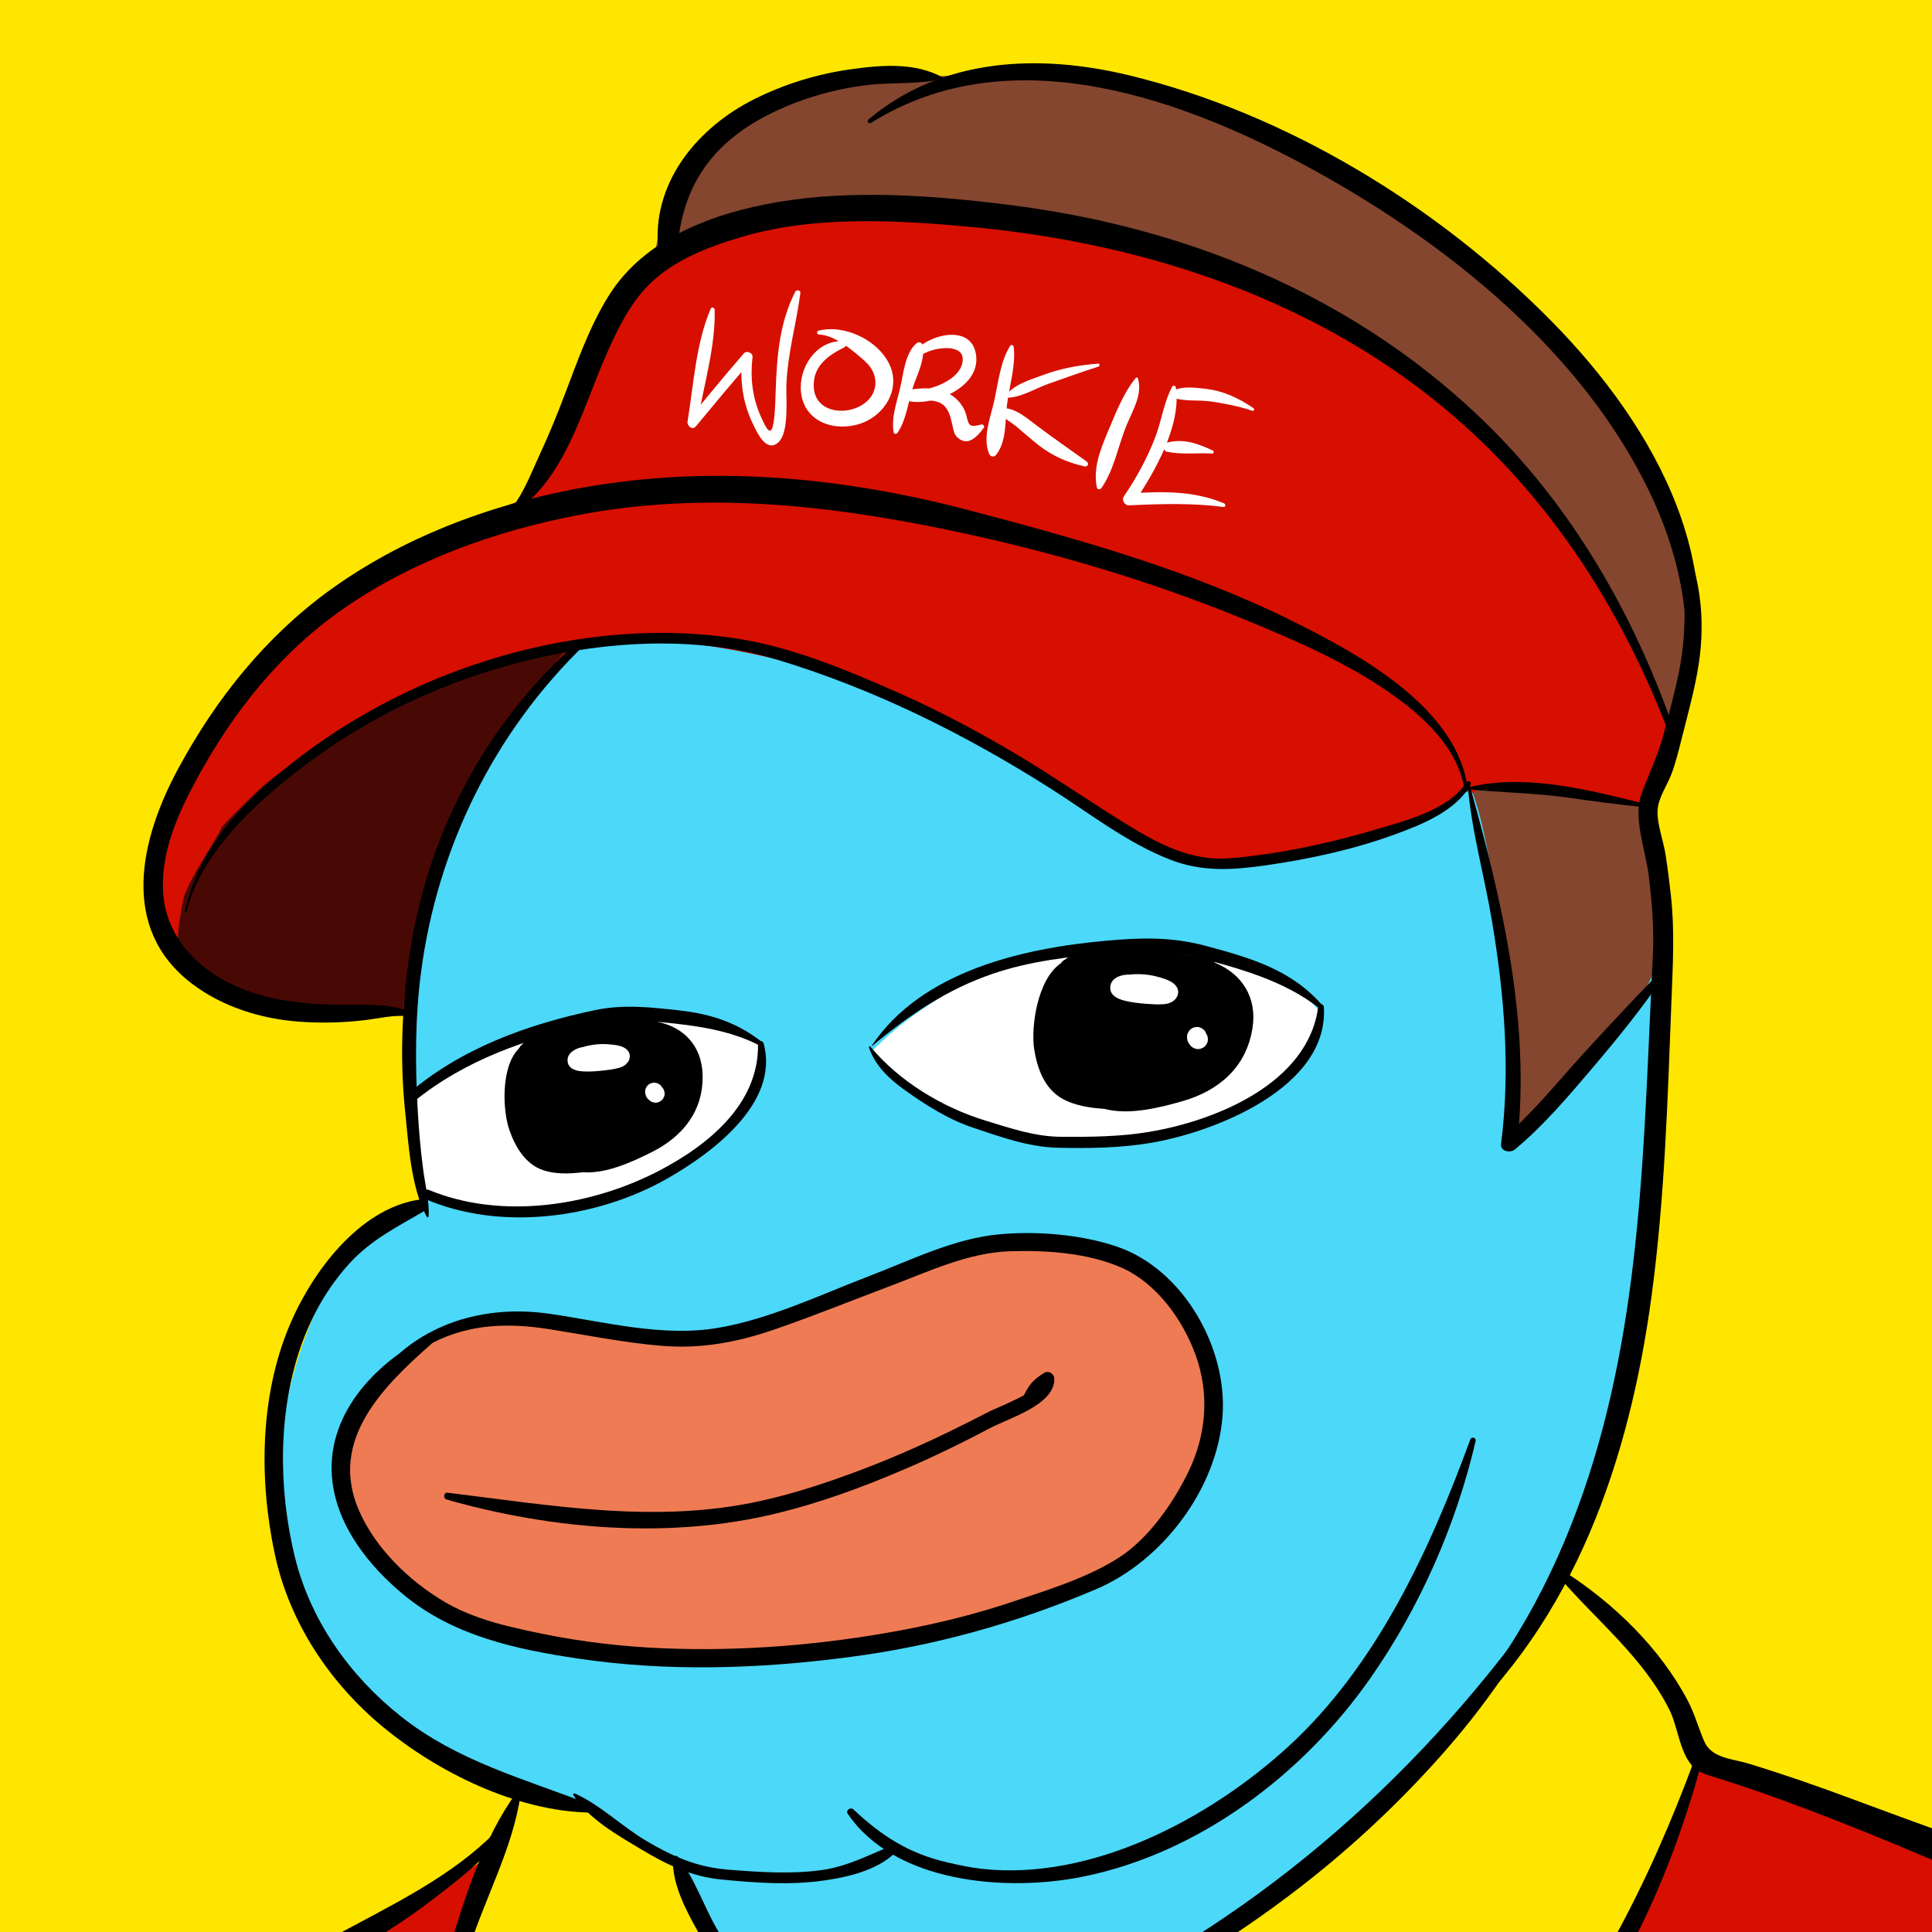
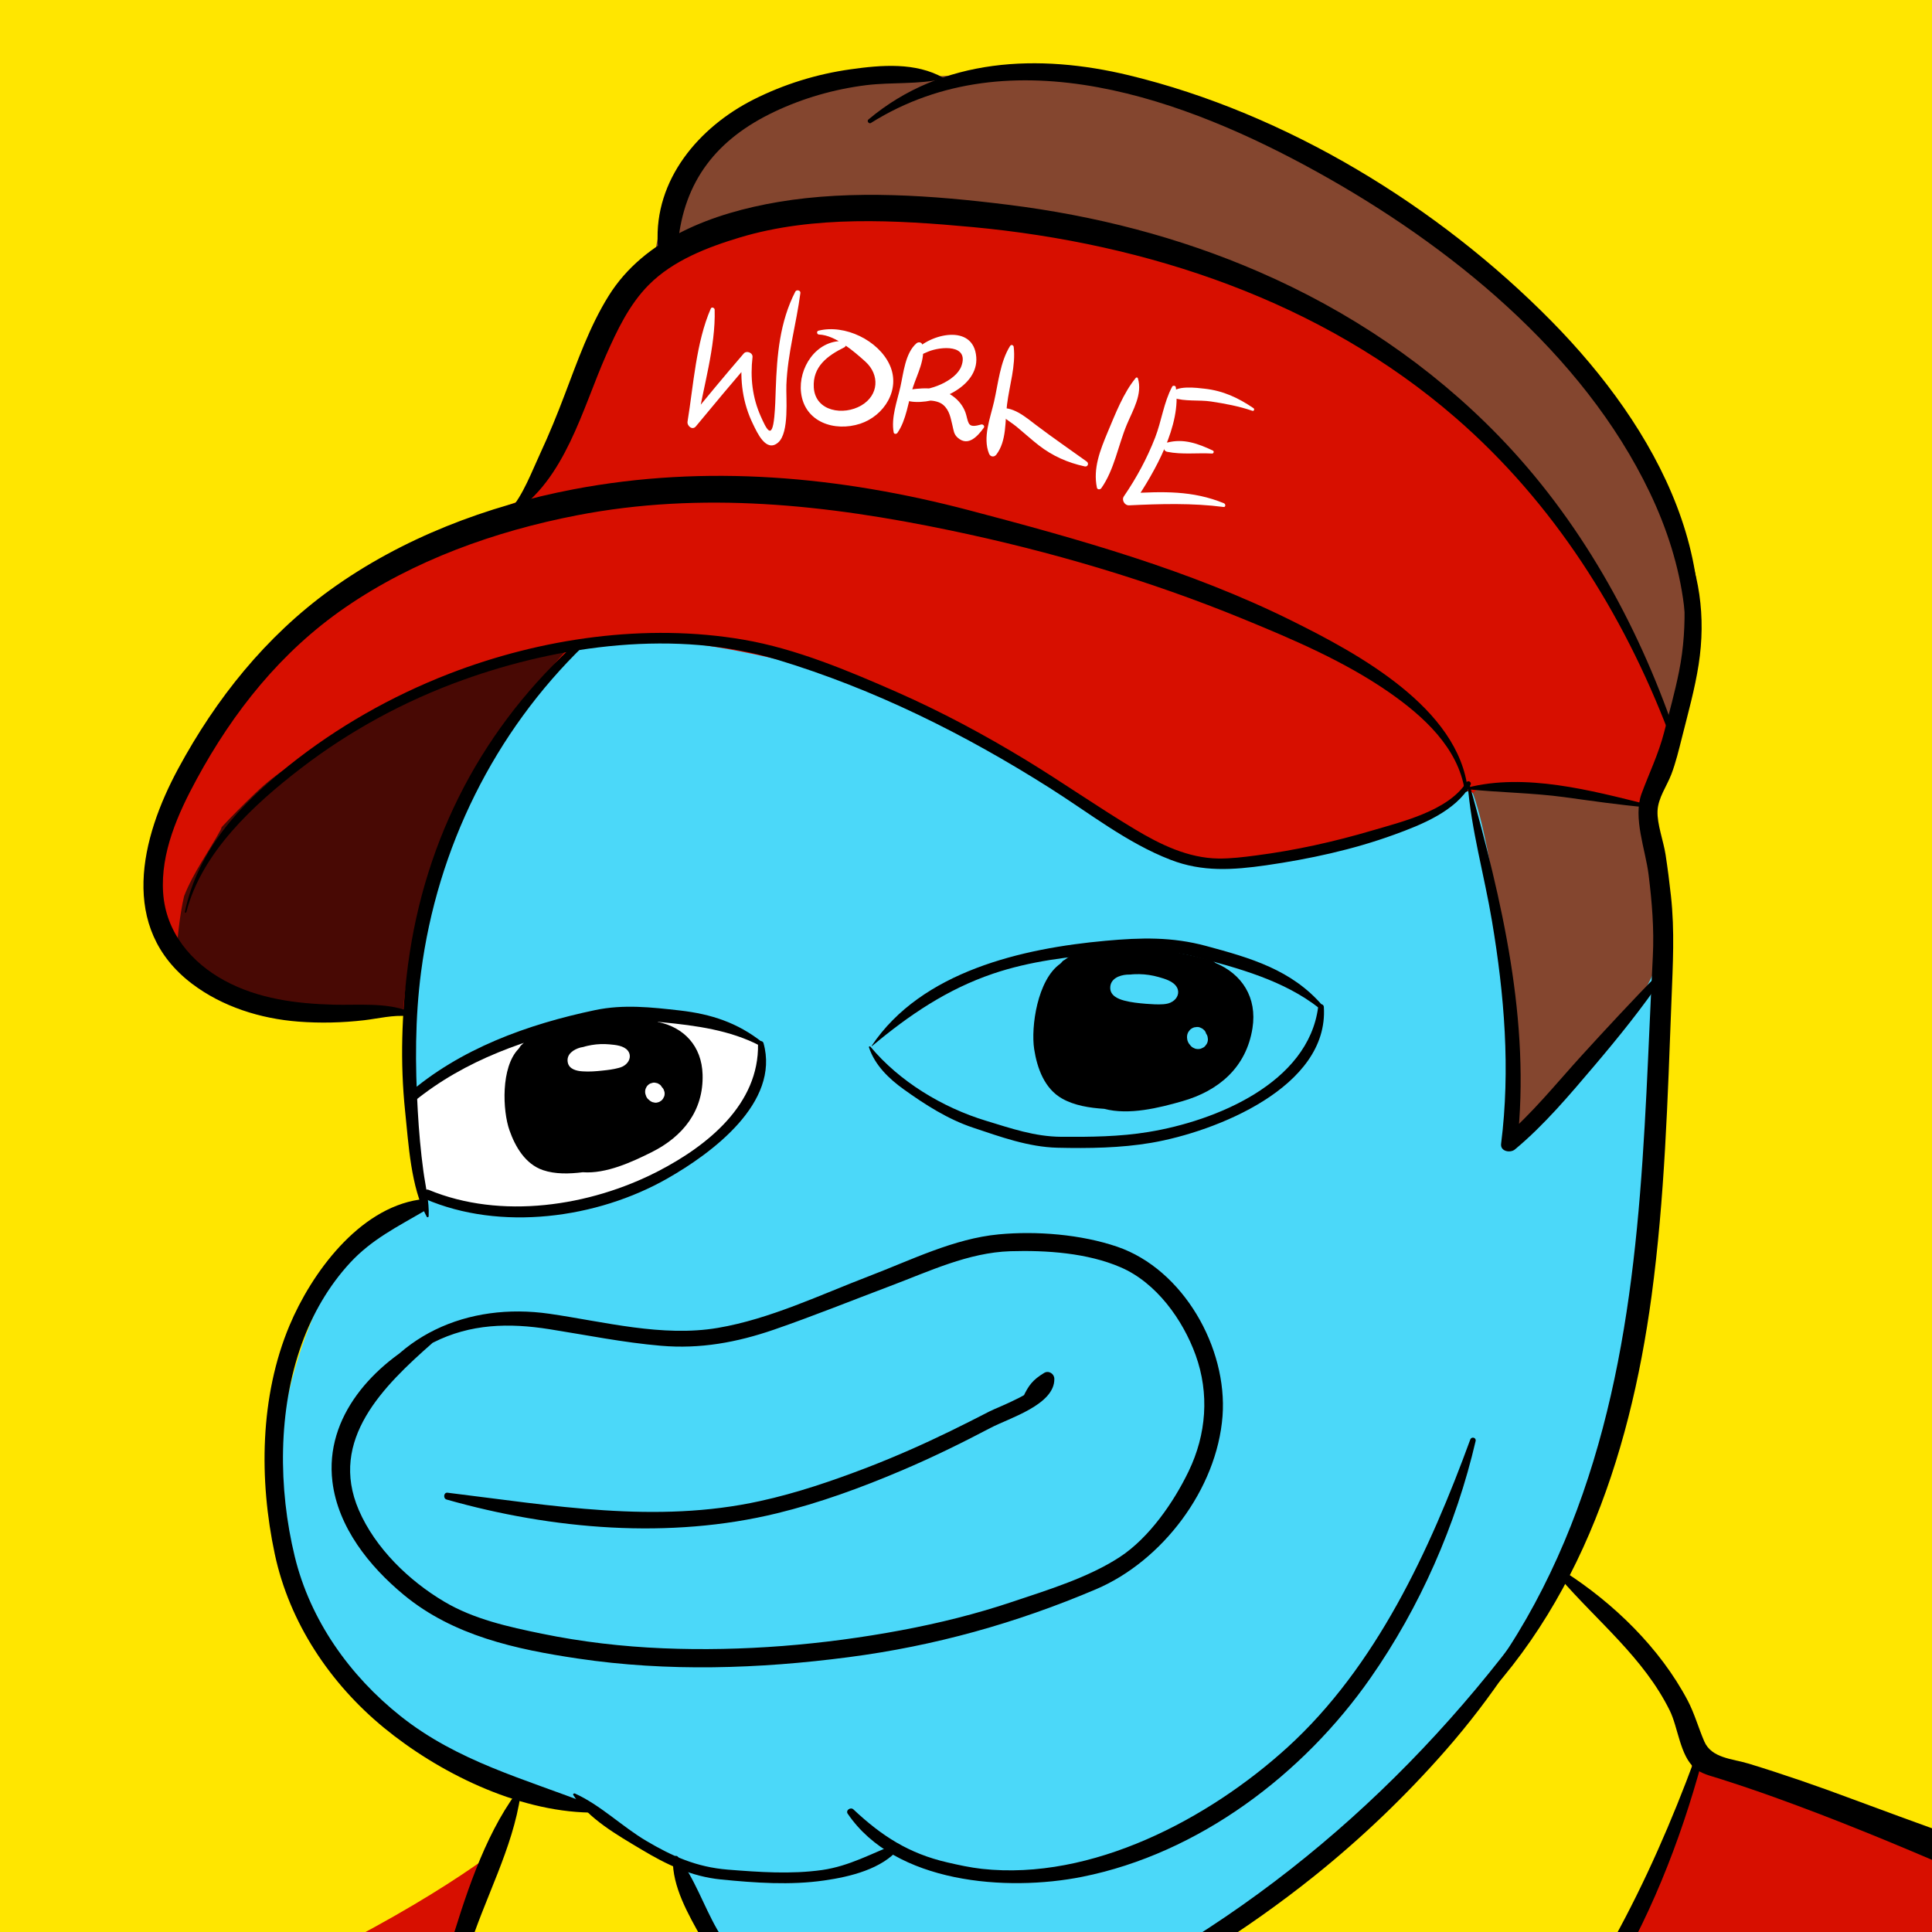
<svg xmlns="http://www.w3.org/2000/svg" width="32" height="32" viewBox="0 0 32 32" fill="none">
  <rect x="0" y="0" width="32" height="32" fill="#808080" stroke="none" />
  <g clip-path="url(#clip0_39_190)">
    <rect width="32" height="32" fill="#FFE600" />
    <g clip-path="url(#clip1_39_190)">
      <path d="M25.874 10.591C25.874 10.591 26.884 11.616 27.36 13.795C27.837 15.975 27.393 19.774 27.282 21.5C27.171 23.227 25.865 26.108 25.865 26.108L28.478 29.955C28.478 29.955 40.748 47.155 40.805 47.844C40.861 48.534 40.455 49.569 40.455 49.569L38.87 61.579C38.87 61.579 38.633 62.965 38.341 63.742C38.049 64.519 37.902 64.693 37.938 64.717C37.975 64.741 6.053 64.497 5.882 64.323C5.711 64.148 4.749 54.76 4.786 54.866C4.823 54.973 1.643 60.736 1.568 60.851C1.494 60.967 0.067 63.721 -0.257 64.083C-0.58 64.445 -3 64.457 -5.896 63.304C-8.793 62.151 -12.372 58.565 -12.988 55.918C-13.603 53.271 -14.305 47.749 -14.547 46.255C-14.788 44.761 -15.667 41.031 -15.667 41.031C-15.667 41.031 -16.498 40.242 -16.975 39.134C-17.451 38.027 -18.003 35.904 -17.985 35.929C-17.968 35.955 -19.925 34.173 -21.019 33.251C-22.112 32.329 -22.545 30.461 -21.552 30.544C-20.558 30.627 -19.621 32.278 -18.573 32.822C-17.525 33.365 -17.453 33.154 -17.637 33.149C-17.82 33.143 -19.711 30.718 -19.711 30.718C-19.711 30.718 -20.586 28.995 -20.794 27.813C-21.003 26.631 -20.488 26.293 -20.153 26.203C-19.818 26.113 -18.699 28.134 -18.555 28.27C-18.412 28.407 -16.671 30.983 -16.616 31.101C-16.562 31.219 -15.608 32.086 -15.608 32.086L-15.304 31.959C-15.304 31.959 -16.709 30.163 -17.265 28.73C-17.82 27.297 -19.169 24.186 -17.496 23.67C-17.496 23.67 -17.185 23.394 -16.984 24.014C-16.784 24.634 -15.554 27.152 -14.763 28.446C-13.972 29.74 -12.953 30.622 -12.953 30.622C-12.953 30.622 -12.678 29.832 -12.844 28.528C-13.01 27.224 -12.978 22.659 -11.773 22.314C-10.568 21.97 -10.875 24.525 -10.875 24.525C-10.875 24.525 -11.045 29.161 -10.843 30.412C-10.641 31.663 -8.787 34.372 -8.787 34.372C-8.787 34.372 -8.217 34.553 -7.358 33.738C-6.498 32.922 -5.992 32.159 -4.395 32.023C-2.797 31.887 -2.128 32.882 -2.388 33.234C-2.649 33.587 -4.796 34.96 -6.35 36.42C-7.904 37.88 -8.107 39.094 -8.264 39.08L-8.421 39.064C-8.421 39.064 -8.098 42.154 -7.001 45.012C-5.905 47.87 -4.773 50.282 -4.773 50.282L-3.833 47.204L9.053 29.789C9.053 29.789 6.187 29.074 5.062 26.743C3.937 24.412 5.125 21.771 5.641 20.871C6.157 19.971 6.971 19.972 6.971 19.972C6.971 19.972 6.786 17.798 6.879 15.962C6.971 14.126 8.347 10.763 10.434 9.447C12.522 8.131 25.877 10.592 25.877 10.592L25.874 10.591Z" fill="#4BD8F9" />
      <path d="M10.19 7.683C10.188 7.798 23.855 12.498 24.237 12.849C24.619 13.2 24.947 16.135 24.947 16.135C24.947 16.135 25.204 18.387 25.022 18.716C24.84 19.046 27.356 16.94 27.504 15.699C27.652 14.458 27.188 13.096 27.161 13.037C27.135 12.978 27.698 13.035 28.045 9.824C28.045 9.824 27.614 7.545 24.747 4.674C21.881 1.804 17.966 1.261 17.851 1.237C17.737 1.213 16.085 1.237 16.085 1.237L15.406 1.268C15.406 1.268 13.113 1.011 11.947 2.185C10.781 3.359 10.847 4.353 10.847 4.353L10.191 7.683H10.19Z" fill="#84462F" />
      <path d="M6.748 16.789C6.748 16.789 6.835 14.522 8.474 11.938C8.474 11.938 9.523 10.646 9.634 10.591C9.745 10.537 11.895 10.438 14.594 11.449C17.294 12.46 18.8 14.458 20.266 14.31C21.733 14.162 23.538 13.718 23.931 13.348C24.324 12.978 24.397 13.142 24.397 13.142C24.397 13.142 24.495 12.978 24.89 12.978C25.285 12.978 27.195 13.338 27.195 13.338L27.69 12.127C27.69 12.127 26.915 8.886 23.547 6.27C20.178 3.654 15.496 3.155 13.213 3.515C10.929 3.875 10.089 5.049 9.917 5.498C9.744 5.947 8.666 8.273 8.666 8.273C8.666 8.273 6.632 8.981 4.711 10.646C2.789 12.311 1.806 14.799 3.075 15.96C4.343 17.121 6.748 16.788 6.748 16.788V16.789Z" fill="#D70F00" />
      <path d="M8.294 10.902C7.8 11.033 7.334 11.231 6.884 11.47C6.644 11.597 6.405 11.729 6.17 11.866C5.93 12.007 5.699 12.162 5.459 12.304C5.244 12.432 5.025 12.549 4.812 12.681C4.598 12.814 4.409 12.964 4.228 13.138C4.037 13.32 3.85 13.508 3.67 13.701C3.667 13.716 3.662 13.73 3.655 13.744C3.455 14.11 3.201 14.453 3.049 14.843C2.971 15.178 2.942 15.531 2.914 15.872C2.942 15.902 2.97 15.931 3.001 15.959C4.27 17.12 6.675 16.787 6.675 16.787C6.675 16.787 6.761 14.521 8.401 11.936C8.401 11.936 9.085 11.094 9.407 10.741C9.032 10.744 8.656 10.805 8.294 10.901V10.902Z" fill="#480904" />
-       <path d="M5.641 23.856C5.589 24.224 5.009 26.446 9.153 27.334C13.297 28.222 19.069 26.52 19.735 24.596C20.401 22.672 19.857 21.529 18.391 20.768C16.923 20.008 14.094 21.399 14.094 21.399C14.094 21.399 11.996 22.324 10.686 22.128C9.375 21.932 8.931 21.562 7.895 21.858C6.859 22.154 5.754 23.042 5.641 23.856Z" fill="#EF7B54" />
      <path d="M6.8 18.19C6.785 18.38 6.979 19.737 6.979 19.737C6.979 19.737 8.195 20.314 10.19 19.791C12.187 19.268 12.871 17.741 12.603 17.32C12.335 16.9 11.299 16.597 9.634 16.933C7.969 17.269 6.8 18.189 6.8 18.189V18.19Z" fill="white" />
-       <path d="M21.576 16.428C21.564 16.412 21.559 16.393 21.558 16.374C21.158 16.127 20.321 15.782 18.702 15.7C16.109 15.568 14.444 17.413 14.444 17.413C14.555 17.566 15.718 18.929 18.207 18.913C20.597 18.899 21.783 17.798 21.875 16.766C21.769 16.659 21.666 16.551 21.576 16.428Z" fill="white" />
      <path d="M38.601 33.491C38.455 33.311 38.31 33.13 38.166 32.947C36.183 32.202 28.14 29.179 27.929 29.147C27.689 29.11 26.702 29.147 26.702 29.147C26.702 29.147 23.582 31.33 23.453 31.386C23.324 31.442 14.85 35.622 14.85 35.622C14.85 35.622 11.668 34.068 11.52 34.142C11.372 34.216 8.703 30.257 8.703 30.257C8.703 30.257 7.894 31.034 5.796 32.138C3.698 33.242 0.124 34.438 0.144 34.439C0.165 34.441 -4.417 46.66 -4.417 46.66L-4.25 47.129C-4.25 47.129 -4.316 47.24 -1.646 48.154C1.023 49.068 4.22 50.281 4.22 50.281L4.766 58.534C4.766 58.534 5.378 64.926 5.415 65.069C5.452 65.213 5.541 65.425 5.541 65.425H28.849L31.633 60.913L31.278 55.084L30.727 50.495L30.427 50.459C30.427 50.459 30.316 49.904 30.427 49.841C30.538 49.778 40.454 48.424 40.602 48.498C40.75 48.572 40.602 48.498 40.598 46.554C40.595 44.785 38.761 35.524 38.601 33.491H38.601Z" fill="#D70F00" />
      <path d="M11.299 30.886C11.225 31.626 12.226 32.832 12.873 33.598C13.519 34.364 14.862 35.417 14.862 35.417L15.368 34.37C15.368 34.37 18.271 33.44 21.112 31.386C23.953 29.332 25.285 26.964 25.581 26.52L25.877 26.076C25.877 26.076 26.987 26.618 27.505 27.753C28.023 28.887 28.046 29.418 28.046 29.418C28.046 29.418 26.395 34.458 23.912 35.936C22.326 36.88 23.732 37.043 20.106 35.704C16.48 34.364 16.886 35.157 16.886 35.157C16.886 35.157 16.406 38.064 16.406 39.1C16.406 40.136 16.397 41.65 16.397 41.65H14.095C14.095 41.65 13.814 40.219 13.851 39.511C13.889 38.803 14.111 36.851 14.074 36.199C14.037 35.547 13.591 35.081 13.444 34.981C13.298 34.881 11.952 33.992 9.702 34.288C7.451 34.585 7.183 35.178 7.183 35.178C7.183 35.178 7.305 33.933 7.378 33.112C7.451 32.292 8.588 29.709 8.588 29.709L9.634 29.955L11.299 30.886Z" fill="#FFE600" />
      <path d="M7.1 20.145C7.112 19.9 7.046 19.643 7.013 19.4C6.968 19.07 6.939 18.738 6.92 18.405C6.875 17.635 6.874 16.867 6.974 16.101C7.242 14.048 8.186 12.128 9.675 10.688C9.73 10.635 9.648 10.554 9.592 10.605C8.005 12.022 7.038 13.873 6.758 15.98C6.653 16.779 6.626 17.602 6.71 18.405C6.767 18.948 6.804 19.665 7.068 20.153C7.077 20.169 7.1 20.16 7.1 20.144V20.145Z" fill="black" />
      <path d="M15.627 1.29C15.166 1.028 14.598 1.076 14.088 1.148C13.53 1.226 12.986 1.394 12.482 1.648C11.578 2.104 10.833 2.975 10.895 4.044C10.908 4.26 11.208 4.256 11.228 4.044C11.327 2.991 11.877 2.302 12.824 1.852C13.302 1.625 13.818 1.477 14.344 1.411C14.774 1.358 15.204 1.403 15.626 1.306C15.633 1.305 15.634 1.294 15.628 1.291L15.627 1.29Z" fill="black" />
      <path d="M14.426 2.036C16.753 0.577 19.648 1.646 21.823 2.852C23.999 4.058 26.216 5.839 27.325 8.157C27.896 9.35 28.134 10.687 27.718 11.966C27.698 12.027 27.789 12.049 27.811 11.992C28.8 9.508 27.427 7.075 25.695 5.317C23.821 3.415 21.307 1.877 18.699 1.247C17.213 0.888 15.607 0.949 14.383 1.98C14.352 2.006 14.393 2.059 14.428 2.036H14.426Z" fill="black" />
      <path d="M8.493 8.505C9.36 7.947 9.645 6.774 10.039 5.881C10.222 5.468 10.422 5.044 10.745 4.719C11.148 4.313 11.717 4.095 12.255 3.933C13.482 3.564 14.845 3.644 16.108 3.761C19.009 4.032 21.888 4.99 24.112 6.922C25.731 8.327 26.88 10.148 27.641 12.139C27.664 12.197 27.755 12.173 27.735 12.113C27.114 10.308 26.16 8.599 24.826 7.224C23.695 6.058 22.344 5.15 20.854 4.503C19.524 3.925 18.131 3.57 16.694 3.391C15.458 3.237 14.122 3.137 12.887 3.346C11.819 3.527 10.675 3.945 10.08 4.902C9.767 5.404 9.566 5.978 9.357 6.527C9.231 6.86 9.097 7.19 8.947 7.512C8.815 7.795 8.657 8.219 8.446 8.443C8.417 8.474 8.455 8.528 8.492 8.503L8.493 8.505Z" fill="black" />
      <path d="M11.773 5.111C11.528 5.673 11.487 6.379 11.388 6.982C11.376 7.054 11.468 7.133 11.526 7.062C11.827 6.697 12.131 6.335 12.439 5.975L12.294 5.915C12.251 6.299 12.302 6.677 12.473 7.026C12.539 7.161 12.689 7.504 12.889 7.329C13.077 7.165 13.016 6.588 13.025 6.375C13.046 5.849 13.189 5.369 13.257 4.853C13.263 4.808 13.193 4.792 13.173 4.83C12.914 5.335 12.869 5.883 12.849 6.441C12.844 6.595 12.84 6.75 12.825 6.904C12.786 7.305 12.692 7.1 12.601 6.897C12.461 6.583 12.425 6.255 12.464 5.915C12.472 5.842 12.365 5.801 12.319 5.855C12.01 6.214 11.707 6.578 11.409 6.945L11.547 7.025C11.645 6.416 11.855 5.746 11.837 5.129C11.836 5.098 11.787 5.078 11.773 5.111Z" fill="white" />
      <path d="M14.864 7.17C15.012 6.959 15.042 6.655 15.122 6.412C15.193 6.194 15.333 5.941 15.278 5.712C15.267 5.666 15.212 5.659 15.18 5.686C14.993 5.847 14.965 6.178 14.913 6.409C14.861 6.639 14.757 6.917 14.802 7.162C14.808 7.193 14.848 7.192 14.864 7.17Z" fill="white" />
      <path d="M15.19 5.902C15.252 5.878 15.31 5.85 15.373 5.824C15.586 5.736 16.054 5.702 15.924 6.063C15.836 6.308 15.382 6.491 15.134 6.452V6.649C15.267 6.63 15.505 6.606 15.621 6.705C15.729 6.796 15.746 6.929 15.775 7.045C15.796 7.128 15.796 7.192 15.864 7.251C16.039 7.404 16.196 7.22 16.295 7.085C16.315 7.058 16.282 7.023 16.253 7.031C16.041 7.091 16.045 7.031 16.004 6.874C15.975 6.763 15.906 6.662 15.817 6.588C15.607 6.413 15.336 6.416 15.079 6.452C14.98 6.465 14.983 6.633 15.079 6.649C15.49 6.715 16.21 6.416 16.17 5.914C16.126 5.352 15.399 5.526 15.143 5.822C15.114 5.854 15.14 5.921 15.19 5.903V5.902Z" fill="white" />
      <path d="M13.955 5.649C13.514 5.641 13.22 6.096 13.268 6.504C13.326 6.991 13.821 7.157 14.248 7.018C14.645 6.887 14.922 6.451 14.736 6.044C14.55 5.637 13.992 5.367 13.557 5.477C13.52 5.486 13.529 5.541 13.566 5.541C13.835 5.551 14.143 5.818 14.335 5.991C14.572 6.207 14.558 6.545 14.265 6.716C13.972 6.887 13.506 6.818 13.479 6.42C13.457 6.071 13.708 5.89 13.983 5.754C14.035 5.728 14.008 5.649 13.955 5.649L13.955 5.649Z" fill="white" />
      <path d="M16.731 5.729C16.564 5.995 16.534 6.351 16.464 6.655C16.401 6.928 16.274 7.244 16.381 7.513C16.403 7.569 16.467 7.577 16.503 7.529C16.676 7.301 16.645 6.976 16.68 6.698C16.718 6.388 16.827 6.055 16.79 5.745C16.786 5.716 16.749 5.701 16.731 5.73V5.729Z" fill="white" />
-       <path d="M16.647 6.586C16.892 6.6 17.14 6.436 17.368 6.356C17.642 6.259 17.918 6.16 18.194 6.072C18.22 6.064 18.217 6.02 18.187 6.023C17.865 6.049 17.578 6.099 17.272 6.213C17.052 6.294 16.772 6.372 16.641 6.577C16.638 6.581 16.642 6.586 16.646 6.586H16.647Z" fill="white" />
      <path d="M16.519 6.81C16.61 6.92 16.74 6.986 16.85 7.078C16.969 7.176 17.082 7.28 17.203 7.374C17.433 7.553 17.683 7.663 17.966 7.725C18.017 7.737 18.041 7.674 18 7.645C17.721 7.444 17.437 7.25 17.163 7.042C16.986 6.908 16.764 6.711 16.529 6.77C16.51 6.775 16.507 6.797 16.519 6.811V6.81Z" fill="white" />
      <path d="M18.814 6.257C18.608 6.504 18.471 6.863 18.346 7.159C18.222 7.456 18.102 7.757 18.168 8.076C18.175 8.113 18.223 8.112 18.241 8.086C18.456 7.782 18.521 7.374 18.664 7.032C18.765 6.791 18.927 6.528 18.847 6.266C18.843 6.253 18.825 6.246 18.815 6.257L18.814 6.257Z" fill="white" />
      <path d="M19.414 6.406C19.276 6.664 19.239 6.973 19.133 7.247C18.998 7.594 18.824 7.915 18.615 8.221C18.573 8.282 18.628 8.374 18.701 8.37C19.217 8.345 19.753 8.33 20.265 8.397C20.303 8.403 20.303 8.348 20.273 8.336C19.751 8.121 19.256 8.141 18.701 8.171L18.787 8.32C19.124 7.82 19.573 7.041 19.475 6.413C19.471 6.385 19.426 6.381 19.413 6.405L19.414 6.406Z" fill="white" />
      <path d="M19.374 7.331L19.352 7.328C19.265 7.317 19.244 7.465 19.331 7.483C19.58 7.533 19.828 7.498 20.077 7.512C20.102 7.513 20.113 7.474 20.09 7.463C19.847 7.349 19.605 7.258 19.331 7.331L19.42 7.446L19.43 7.426C19.452 7.38 19.424 7.337 19.375 7.33L19.374 7.331Z" fill="white" />
      <path d="M19.434 6.588C19.618 6.654 19.864 6.62 20.058 6.65C20.29 6.685 20.521 6.728 20.743 6.804C20.77 6.814 20.784 6.775 20.761 6.76C20.508 6.588 20.259 6.472 19.952 6.438C19.838 6.425 19.448 6.371 19.401 6.531C19.394 6.556 19.41 6.58 19.434 6.588H19.434Z" fill="white" />
      <path d="M27.742 8.766C27.91 9.535 27.966 10.346 27.81 11.123C27.742 11.463 27.648 11.798 27.562 12.133C27.469 12.492 27.316 12.803 27.189 13.147C27.044 13.545 27.255 14.075 27.306 14.488C27.362 14.942 27.399 15.384 27.376 15.841C27.223 18.841 27.215 21.871 26.215 24.742C25.719 26.166 24.977 27.541 23.934 28.64C23.891 28.686 23.956 28.75 24.003 28.709C26.087 26.848 26.99 24.17 27.355 21.467C27.574 19.843 27.622 18.202 27.685 16.566C27.707 15.983 27.74 15.418 27.676 14.838C27.651 14.61 27.622 14.383 27.587 14.155C27.552 13.928 27.445 13.65 27.454 13.433C27.462 13.216 27.609 13.019 27.683 12.824C27.757 12.629 27.807 12.419 27.859 12.214C27.959 11.814 28.072 11.414 28.135 11.006C28.257 10.221 28.155 9.453 27.799 8.741C27.783 8.708 27.735 8.733 27.742 8.766Z" fill="black" />
      <path d="M6.942 19.87C5.938 20.021 5.158 21.089 4.794 21.957C4.303 23.129 4.289 24.509 4.551 25.739C4.793 26.876 5.466 27.883 6.359 28.617C7.252 29.35 8.549 30 9.77 30.022C9.849 30.023 9.853 29.918 9.787 29.892C8.687 29.463 7.578 29.175 6.634 28.424C5.79 27.753 5.138 26.835 4.882 25.781C4.607 24.65 4.602 23.357 4.999 22.256C5.176 21.764 5.444 21.299 5.8 20.914C6.156 20.529 6.58 20.32 7.023 20.061C7.132 19.997 7.053 19.854 6.943 19.87H6.942Z" fill="black" />
      <path d="M9.496 29.732C9.739 30.121 10.234 30.4 10.62 30.631C11.039 30.883 11.451 31.081 11.942 31.13C12.507 31.186 13.089 31.228 13.654 31.146C14.074 31.086 14.611 30.959 14.893 30.614C14.918 30.583 14.896 30.521 14.85 30.539C14.432 30.699 14.073 30.907 13.619 30.973C13.102 31.046 12.573 31.008 12.055 30.967C11.537 30.925 11.138 30.747 10.703 30.49C10.304 30.254 9.943 29.895 9.522 29.706C9.506 29.699 9.485 29.715 9.496 29.732L9.496 29.732Z" fill="black" />
      <path d="M14.041 30.041C14.826 31.197 16.677 31.335 17.924 31.086C19.856 30.7 21.587 29.387 22.701 27.791C23.517 26.623 24.118 25.256 24.441 23.868C24.454 23.81 24.372 23.789 24.352 23.844C23.684 25.671 22.793 27.604 21.325 28.941C20.021 30.128 18.083 31.154 16.263 30.954C16.068 30.932 15.88 30.891 15.69 30.847C15.056 30.701 14.605 30.411 14.136 29.97C14.088 29.925 14.002 29.984 14.041 30.042V30.041Z" fill="black" />
      <path d="M24.308 12.978C24.368 13.746 24.585 14.497 24.712 15.256C24.917 16.478 25.019 17.71 24.863 18.944C24.846 19.071 25.014 19.102 25.091 19.039C25.577 18.636 26.004 18.127 26.411 17.648C26.807 17.181 27.202 16.693 27.545 16.185C27.576 16.14 27.507 16.088 27.47 16.127C27.036 16.573 26.609 17.031 26.189 17.492C25.77 17.953 25.375 18.446 24.901 18.85L25.129 18.945C25.356 16.918 24.876 14.911 24.335 12.975C24.331 12.96 24.306 12.963 24.308 12.979L24.308 12.978Z" fill="black" />
      <path d="M3.085 15.11C3.342 14.115 4.205 13.324 4.99 12.721C5.798 12.1 6.705 11.609 7.663 11.264C9.273 10.684 11.21 10.421 12.875 10.927C14.485 11.415 15.973 12.156 17.391 13.054C18.038 13.463 18.668 13.963 19.386 14.24C19.915 14.446 20.422 14.41 20.971 14.332C21.689 14.228 22.411 14.073 23.094 13.824C23.537 13.663 24.113 13.436 24.357 12.999C24.382 12.954 24.315 12.916 24.288 12.959C23.988 13.429 23.222 13.61 22.724 13.757C22.096 13.942 21.454 14.085 20.804 14.169C20.599 14.196 20.389 14.222 20.182 14.22C19.678 14.213 19.218 13.988 18.795 13.734C18.185 13.368 17.601 12.959 16.994 12.589C16.303 12.169 15.591 11.787 14.851 11.461C14.049 11.109 13.185 10.745 12.319 10.596C10.699 10.317 8.959 10.571 7.438 11.16C6.482 11.531 5.583 12.042 4.782 12.682C3.98 13.323 3.283 14.063 3.062 15.104C3.059 15.119 3.08 15.124 3.083 15.11L3.085 15.11Z" fill="black" />
      <path d="M24.307 13.072C24.841 13.128 25.376 13.131 25.91 13.203C26.367 13.266 26.821 13.332 27.282 13.373C27.309 13.375 27.314 13.331 27.288 13.325C26.357 13.092 25.259 12.799 24.303 13.046C24.288 13.05 24.293 13.071 24.307 13.072V13.072Z" fill="black" />
      <path d="M6.759 16.747C6.395 16.602 5.915 16.651 5.533 16.641C4.909 16.625 4.278 16.544 3.722 16.243C3.165 15.942 2.746 15.438 2.702 14.788C2.657 14.124 2.948 13.475 3.258 12.905C3.865 11.785 4.656 10.793 5.713 10.065C6.852 9.28 8.2 8.798 9.552 8.536C11.628 8.133 13.693 8.358 15.739 8.785C17.389 9.129 19.026 9.61 20.586 10.25C21.415 10.59 22.265 10.952 23.005 11.465C23.569 11.857 24.152 12.382 24.261 13.095C24.266 13.124 24.315 13.117 24.312 13.088C24.163 11.722 22.48 10.819 21.395 10.281C19.711 9.445 17.865 8.929 16.053 8.452C13.91 7.888 11.694 7.686 9.501 8.104C8.069 8.377 6.658 8.912 5.471 9.769C4.401 10.543 3.579 11.571 2.954 12.727C2.328 13.883 1.966 15.37 3.179 16.293C3.683 16.675 4.315 16.873 4.941 16.921C5.304 16.949 5.672 16.94 6.034 16.898C6.261 16.871 6.518 16.807 6.748 16.831C6.801 16.837 6.802 16.762 6.76 16.746L6.759 16.747Z" fill="black" />
      <path d="M14.393 17.348C14.49 17.642 14.722 17.866 14.969 18.043C15.323 18.297 15.701 18.539 16.115 18.677C16.57 18.829 17.032 18.998 17.514 19.01C18.032 19.022 18.56 19.015 19.072 18.928C20.132 18.746 22.012 18.007 21.927 16.679C21.923 16.617 21.841 16.62 21.833 16.679C21.669 17.943 20.13 18.568 19.023 18.749C18.546 18.828 18.059 18.832 17.578 18.829C17.136 18.826 16.745 18.689 16.327 18.562C15.613 18.345 14.896 17.913 14.415 17.334C14.406 17.324 14.388 17.335 14.392 17.348H14.393Z" fill="black" />
      <path d="M14.446 17.324C15.056 16.814 15.684 16.387 16.445 16.128C17.063 15.918 17.718 15.842 18.366 15.79C18.855 15.751 19.323 15.721 19.798 15.848C20.514 16.037 21.264 16.236 21.856 16.703C21.89 16.731 21.934 16.688 21.904 16.654C21.393 16.061 20.712 15.866 19.977 15.668C19.411 15.515 18.901 15.529 18.315 15.582C16.932 15.707 15.265 16.087 14.439 17.32C14.436 17.324 14.442 17.328 14.446 17.325V17.324Z" fill="black" />
      <path d="M20.128 15.947C20.11 15.928 20.088 15.913 20.056 15.905C19.492 15.759 18.89 15.64 18.31 15.731C18.219 15.697 18.13 15.692 18.032 15.714C18.002 15.72 17.973 15.73 17.944 15.74C17.896 15.748 17.849 15.769 17.803 15.791C17.771 15.807 17.741 15.825 17.712 15.846C17.685 15.861 17.659 15.879 17.634 15.898C17.612 15.908 17.596 15.922 17.585 15.939C17.578 15.946 17.569 15.953 17.563 15.961C17.182 16.227 17.073 17.009 17.129 17.376C17.178 17.692 17.299 18.031 17.592 18.196C17.796 18.311 18.044 18.35 18.291 18.366C18.701 18.475 19.202 18.348 19.578 18.241C20.187 18.068 20.643 17.679 20.745 17.029C20.825 16.522 20.571 16.13 20.128 15.948L20.128 15.947ZM19.421 16.588C19.373 16.619 19.326 16.628 19.271 16.633C19.174 16.64 19.077 16.633 18.981 16.626C18.861 16.616 18.739 16.604 18.622 16.573C18.518 16.546 18.39 16.491 18.389 16.364C18.387 16.212 18.538 16.152 18.665 16.143C18.682 16.141 18.7 16.143 18.717 16.142C18.773 16.135 18.829 16.135 18.87 16.135C18.981 16.137 19.084 16.153 19.191 16.183C19.295 16.213 19.438 16.252 19.494 16.355C19.542 16.442 19.501 16.538 19.421 16.588V16.588ZM19.985 17.294C19.976 17.305 19.968 17.317 19.959 17.328C19.944 17.344 19.926 17.355 19.906 17.362C19.887 17.372 19.866 17.376 19.843 17.376C19.821 17.376 19.8 17.372 19.78 17.362C19.761 17.355 19.743 17.344 19.728 17.328C19.724 17.324 19.721 17.32 19.717 17.316C19.706 17.304 19.698 17.291 19.688 17.279C19.687 17.277 19.686 17.276 19.686 17.275C19.666 17.235 19.666 17.23 19.661 17.186C19.661 17.182 19.661 17.178 19.661 17.174C19.661 17.144 19.669 17.117 19.684 17.091C19.692 17.08 19.701 17.069 19.709 17.058C19.73 17.038 19.754 17.024 19.781 17.016C19.796 17.014 19.81 17.012 19.825 17.01C19.847 17.009 19.869 17.014 19.888 17.024C19.908 17.031 19.925 17.042 19.94 17.058C19.957 17.073 19.968 17.091 19.974 17.111C19.976 17.114 19.977 17.117 19.977 17.12C19.988 17.134 19.997 17.151 20.001 17.169C20.003 17.183 20.005 17.197 20.007 17.212C20.007 17.242 20 17.269 19.985 17.294Z" fill="black" />
      <path d="M7.038 19.857C8.286 20.398 9.887 20.185 11.055 19.519C11.791 19.099 12.923 18.265 12.646 17.277C12.632 17.227 12.553 17.235 12.555 17.29C12.576 18.291 11.716 18.978 10.899 19.4C9.769 19.983 8.295 20.204 7.101 19.708C7.017 19.673 6.954 19.82 7.038 19.857Z" fill="black" />
      <path d="M6.855 18.246C7.708 17.551 8.733 17.201 9.796 16.967C10.207 16.877 10.558 16.892 10.979 16.933C11.525 16.986 12.092 17.062 12.585 17.319C12.617 17.336 12.66 17.29 12.627 17.264C12.216 16.939 11.783 16.797 11.264 16.737C10.786 16.683 10.331 16.632 9.859 16.73C8.74 16.965 7.614 17.37 6.743 18.132C6.665 18.2 6.778 18.309 6.856 18.245L6.855 18.246Z" fill="black" />
      <path d="M10.9 16.927C10.882 16.913 10.858 16.902 10.828 16.901C10.295 16.865 9.732 16.86 9.225 17.04C9.138 17.025 9.055 17.035 8.972 17.071C8.946 17.082 8.921 17.096 8.897 17.11C8.855 17.125 8.816 17.151 8.779 17.179C8.753 17.198 8.728 17.221 8.705 17.244C8.683 17.262 8.663 17.282 8.643 17.304C8.625 17.316 8.614 17.332 8.606 17.349C8.6 17.356 8.595 17.364 8.589 17.372C8.292 17.676 8.325 18.4 8.438 18.72C8.535 18.997 8.702 19.281 8.993 19.381C9.197 19.45 9.427 19.444 9.653 19.416C10.04 19.445 10.47 19.245 10.791 19.085C11.31 18.826 11.655 18.399 11.637 17.797C11.623 17.326 11.329 17.016 10.899 16.927H10.9ZM10.372 17.624C10.334 17.659 10.293 17.677 10.244 17.689C10.159 17.712 10.069 17.723 9.982 17.732C9.872 17.744 9.759 17.753 9.649 17.745C9.55 17.739 9.426 17.71 9.404 17.597C9.377 17.46 9.502 17.381 9.615 17.35C9.63 17.346 9.647 17.344 9.662 17.341C9.712 17.325 9.761 17.316 9.799 17.309C9.899 17.292 9.995 17.289 10.096 17.298C10.195 17.307 10.33 17.318 10.398 17.401C10.456 17.472 10.435 17.566 10.371 17.624H10.372ZM10.999 18.164C10.993 18.175 10.988 18.187 10.982 18.198C10.971 18.215 10.957 18.229 10.94 18.238C10.925 18.25 10.906 18.258 10.886 18.261C10.866 18.266 10.846 18.265 10.827 18.259C10.808 18.257 10.79 18.249 10.774 18.238C10.769 18.235 10.765 18.232 10.762 18.229C10.751 18.22 10.74 18.21 10.73 18.201C10.729 18.2 10.728 18.198 10.727 18.198C10.703 18.165 10.702 18.16 10.69 18.121C10.689 18.117 10.689 18.114 10.688 18.11C10.683 18.084 10.685 18.058 10.694 18.032C10.7 18.021 10.706 18.009 10.711 17.998C10.726 17.976 10.746 17.959 10.769 17.947C10.782 17.943 10.794 17.939 10.808 17.935C10.828 17.93 10.848 17.931 10.867 17.937C10.886 17.939 10.904 17.947 10.92 17.959C10.937 17.969 10.95 17.983 10.959 18C10.961 18.002 10.962 18.005 10.964 18.007C10.976 18.019 10.986 18.032 10.993 18.047C10.998 18.06 11.002 18.073 11.006 18.086C11.011 18.112 11.009 18.138 11 18.164H10.999Z" fill="black" />
      <path d="M5.931 23.413C6.211 22.918 6.672 22.491 7.178 22.235C7.793 21.924 8.434 21.91 9.102 22.016C9.716 22.113 10.326 22.237 10.947 22.29C11.598 22.346 12.202 22.235 12.817 22.024C13.466 21.8 14.104 21.542 14.746 21.3C15.389 21.058 16.038 20.746 16.736 20.724C17.33 20.706 18.012 20.752 18.563 20.991C19.15 21.244 19.59 21.855 19.803 22.443C20.034 23.083 19.982 23.758 19.688 24.368C19.44 24.883 19.032 25.473 18.546 25.79C18.029 26.128 17.357 26.334 16.774 26.529C16.171 26.732 15.552 26.885 14.928 27.002C13.635 27.244 12.297 27.355 10.983 27.301C10.308 27.273 9.636 27.195 8.974 27.059C8.424 26.946 7.847 26.819 7.359 26.529C6.774 26.183 6.215 25.642 5.943 25.012C5.44 23.846 6.352 22.956 7.167 22.24C7.229 22.186 7.15 22.096 7.083 22.131C6.19 22.593 5.375 23.461 5.506 24.541C5.598 25.297 6.118 25.945 6.688 26.416C7.506 27.093 8.543 27.318 9.574 27.471C11.058 27.692 12.572 27.642 14.056 27.448C15.481 27.262 16.832 26.885 18.153 26.323C19.251 25.856 20.157 24.664 20.249 23.455C20.334 22.325 19.599 21.025 18.506 20.65C17.905 20.445 17.17 20.386 16.542 20.445C15.8 20.515 15.094 20.869 14.404 21.133C13.588 21.445 12.756 21.847 11.89 21.994C10.97 22.15 10.01 21.892 9.1 21.76C7.753 21.566 6.469 22.113 5.905 23.396C5.897 23.414 5.922 23.43 5.932 23.412L5.931 23.413Z" fill="black" />
      <path d="M17.013 23.197C17.122 23.095 17.275 23.004 17.409 22.935L17.239 22.838C17.232 23.048 16.555 23.294 16.39 23.377C16.174 23.488 15.957 23.599 15.738 23.705C15.289 23.924 14.833 24.125 14.368 24.305C13.789 24.527 13.198 24.729 12.591 24.862C10.861 25.243 9.141 24.934 7.413 24.724C7.347 24.716 7.337 24.82 7.397 24.837C9.146 25.334 11.095 25.499 12.873 25.064C13.574 24.893 14.258 24.643 14.922 24.361C15.428 24.147 15.922 23.905 16.409 23.649C16.714 23.488 17.472 23.267 17.463 22.837C17.462 22.753 17.369 22.694 17.294 22.74C17.104 22.856 17.036 22.946 16.944 23.143C16.923 23.187 16.974 23.231 17.012 23.196L17.013 23.197Z" fill="black" />
      <path d="M25.829 26.127C26.455 26.854 27.224 27.456 27.657 28.333C27.795 28.614 27.827 29.08 28.07 29.286C28.183 29.381 28.328 29.412 28.467 29.456C28.775 29.554 29.082 29.657 29.387 29.767C30.391 30.128 31.379 30.535 32.358 30.959C33.349 31.387 34.377 31.734 35.384 32.12C35.931 32.33 36.477 32.545 37.017 32.779C37.468 32.973 37.866 33.16 38.133 33.592C38.616 34.375 38.719 35.443 38.908 36.328C39.37 38.495 39.73 40.684 39.981 42.885C40.122 44.117 40.23 45.354 40.305 46.592C40.342 47.212 40.377 47.833 40.371 48.454C40.369 48.67 40.353 48.894 40.382 49.109C40.391 49.172 40.408 49.239 40.424 49.301C40.441 49.372 40.433 49.429 40.438 49.35C40.423 49.608 40.825 49.608 40.841 49.35C40.834 49.467 40.892 49.235 40.906 49.183C40.953 49.005 40.959 48.817 40.965 48.633C40.983 48.072 40.951 47.51 40.919 46.95C40.855 45.806 40.763 44.664 40.642 43.526C40.401 41.247 40.05 38.978 39.588 36.733C39.384 35.74 39.232 34.672 38.839 33.733C38.704 33.41 38.524 33.101 38.27 32.857C37.908 32.51 37.428 32.346 36.975 32.157C34.905 31.297 32.773 30.579 30.674 29.796C30.11 29.585 29.541 29.388 28.966 29.212C28.69 29.129 28.348 29.122 28.228 28.843C28.13 28.616 28.068 28.384 27.952 28.163C27.492 27.294 26.728 26.554 25.907 26.028C25.843 25.987 25.784 26.076 25.829 26.129L25.829 26.127Z" fill="black" />
      <path d="M25.854 26.102C23.844 29.078 21.224 31.499 17.997 33.088C17.206 33.478 16.365 33.773 15.583 34.179C14.646 34.665 14.628 36.036 14.554 36.961C14.48 37.869 14.451 38.782 14.446 39.694C14.443 40.378 14.439 41.076 14.61 41.743C14.626 41.805 14.724 41.793 14.722 41.728C14.696 40.349 14.73 38.95 14.816 37.572C14.858 36.908 14.893 36.223 15.05 35.573C15.165 35.095 15.298 34.677 15.741 34.447C16.503 34.052 17.322 33.766 18.094 33.387C19.395 32.748 20.632 31.983 21.764 31.077C22.548 30.449 23.278 29.751 23.94 28.996C24.718 28.109 25.335 27.162 25.879 26.116C25.887 26.1 25.865 26.087 25.855 26.102H25.854Z" fill="black" />
      <path d="M15.761 35.608C16.376 35.048 17.146 35.066 17.913 35.227C18.679 35.389 19.403 35.604 20.122 35.846C20.788 36.07 21.386 36.46 22.052 36.673C22.626 36.857 23.151 36.728 23.626 36.372C24.807 35.489 25.797 34.262 26.567 33.019C27.308 31.823 27.826 30.518 28.193 29.163C28.214 29.085 28.099 29.056 28.072 29.13C27.319 31.171 26.311 33.184 24.84 34.806C24.448 35.239 24.025 35.653 23.576 36.027C23.304 36.254 22.984 36.46 22.618 36.468C22.216 36.477 21.841 36.28 21.488 36.114C20.876 35.825 20.242 35.599 19.592 35.413C18.439 35.084 16.653 34.438 15.733 35.581C15.719 35.6 15.741 35.625 15.76 35.608L15.761 35.608Z" fill="black" />
      <path d="M11.145 30.79C11.132 31.246 11.403 31.715 11.621 32.102C11.878 32.554 12.176 32.981 12.499 33.387C13.151 34.207 13.953 34.95 14.863 35.479C14.909 35.505 14.965 35.439 14.922 35.403C14.149 34.753 13.437 34.048 12.793 33.268C12.453 32.856 12.142 32.417 11.876 31.953C11.653 31.564 11.504 31.108 11.229 30.755C11.201 30.719 11.146 30.751 11.146 30.789L11.145 30.79Z" fill="black" />
      <path d="M8.555 29.691C8.005 30.44 7.694 31.446 7.425 32.331C7.157 33.216 6.997 34.184 7.038 35.141C7.043 35.279 7.198 35.336 7.3 35.249C7.796 34.824 8.549 34.677 9.17 34.544C9.709 34.43 10.299 34.28 10.853 34.336C11.454 34.396 12.054 34.584 12.619 34.792C13.066 34.957 13.677 35.162 14.028 35.501C14.098 35.569 14.199 35.483 14.159 35.4C13.933 34.937 13.31 34.737 12.866 34.564C12.235 34.317 11.563 34.109 10.888 34.037C10.282 33.972 9.631 34.135 9.041 34.262C8.375 34.405 7.615 34.579 7.083 35.034L7.345 35.142C7.305 34.189 7.462 33.261 7.743 32.352C8.024 31.443 8.494 30.625 8.623 29.72C8.629 29.679 8.582 29.657 8.557 29.692L8.555 29.691Z" fill="black" />
-       <path d="M-4.687 50.333C-4.413 49.805 -4.257 49.206 -4.074 48.642C-4.02 48.476 -3.898 48.248 -3.991 48.072C-4.062 47.938 -4.175 47.958 -4.293 47.903C-4.661 47.734 -4.49 47.416 -4.396 47.154C-4.097 46.327 -3.779 45.506 -3.462 44.686C-2.504 42.203 -1.544 39.722 -0.611 37.229C-0.273 36.324 0.07 35.419 0.396 34.509L0.214 34.692C1.838 34.278 3.461 33.572 4.947 32.805C5.682 32.426 6.424 32.024 7.084 31.524C7.569 31.156 8.063 30.781 8.428 30.288C8.471 30.231 8.377 30.16 8.33 30.213C7.66 30.954 6.73 31.431 5.861 31.895C4.723 32.504 3.542 33.036 2.335 33.493C1.773 33.706 1.202 33.913 0.616 34.052C0.431 34.096 0.098 34.112 -0.041 34.255C-0.116 34.331 -0.144 34.468 -0.18 34.568C-0.373 35.097 -0.571 35.624 -0.768 36.151C-1.994 39.426 -3.201 42.707 -4.382 45.999C-4.541 46.441 -4.726 46.882 -4.853 47.334C-4.923 47.584 -4.879 47.862 -4.697 48.06C-4.604 48.16 -4.473 48.164 -4.385 48.241C-4.292 48.322 -4.352 48.182 -4.337 48.34C-4.325 48.457 -4.434 48.648 -4.468 48.762C-4.618 49.251 -4.803 49.748 -4.874 50.255C-4.889 50.359 -4.746 50.447 -4.687 50.334L-4.687 50.333Z" fill="black" />
    </g>
  </g>
  <defs>
    <clipPath id="clip0_39_190">
      <rect width="32" height="32" fill="white" />
    </clipPath>
    <clipPath id="clip1_39_190">
      <rect width="74" height="74" fill="white" transform="translate(-24 -9)" />
    </clipPath>
  </defs>
</svg>